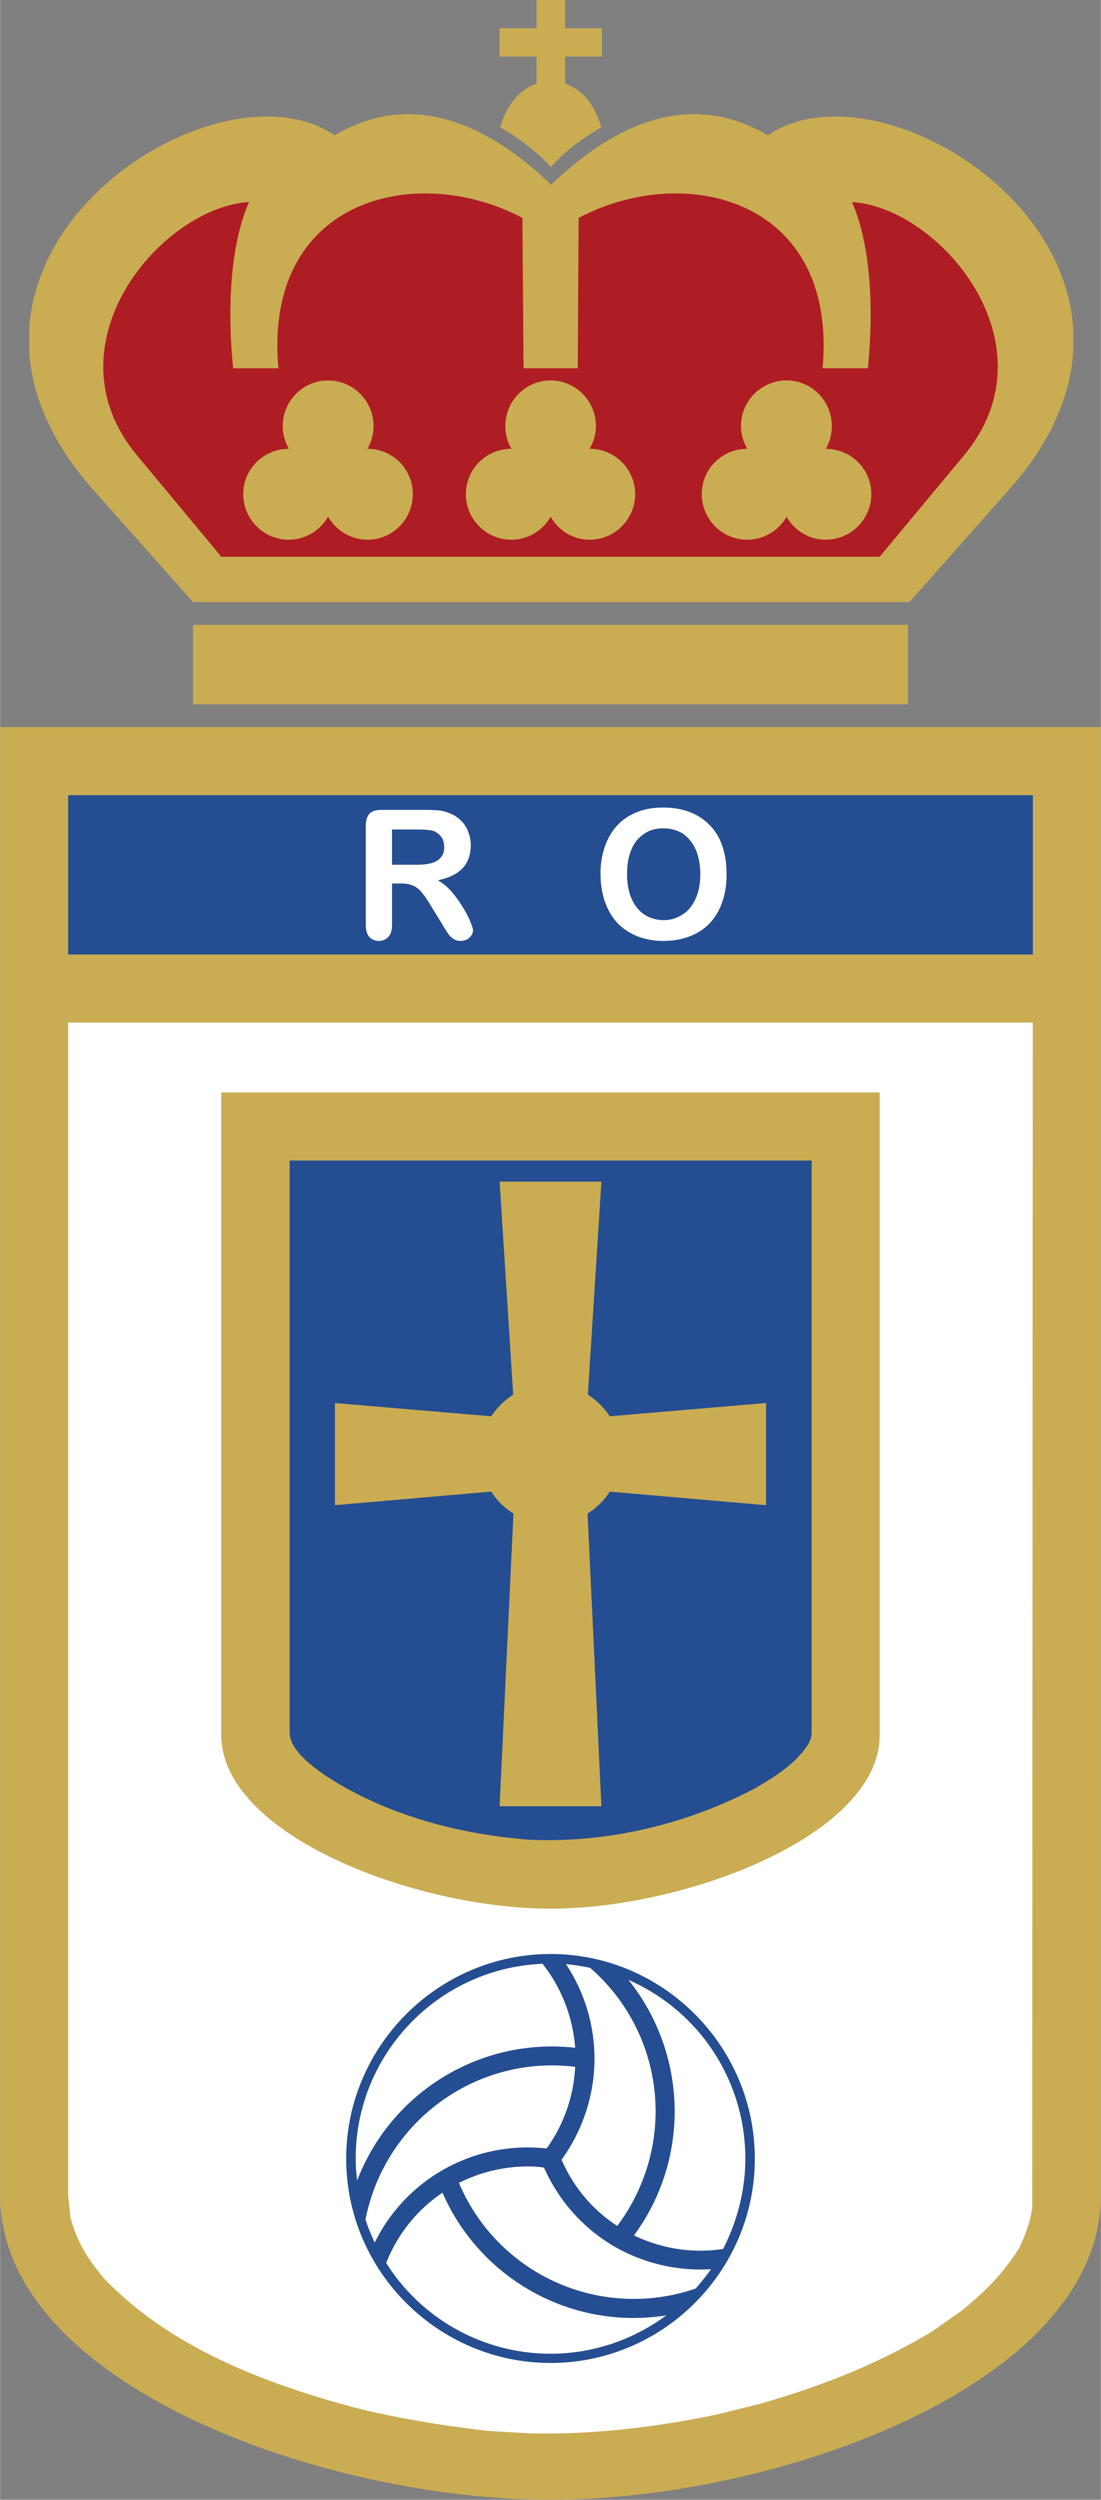
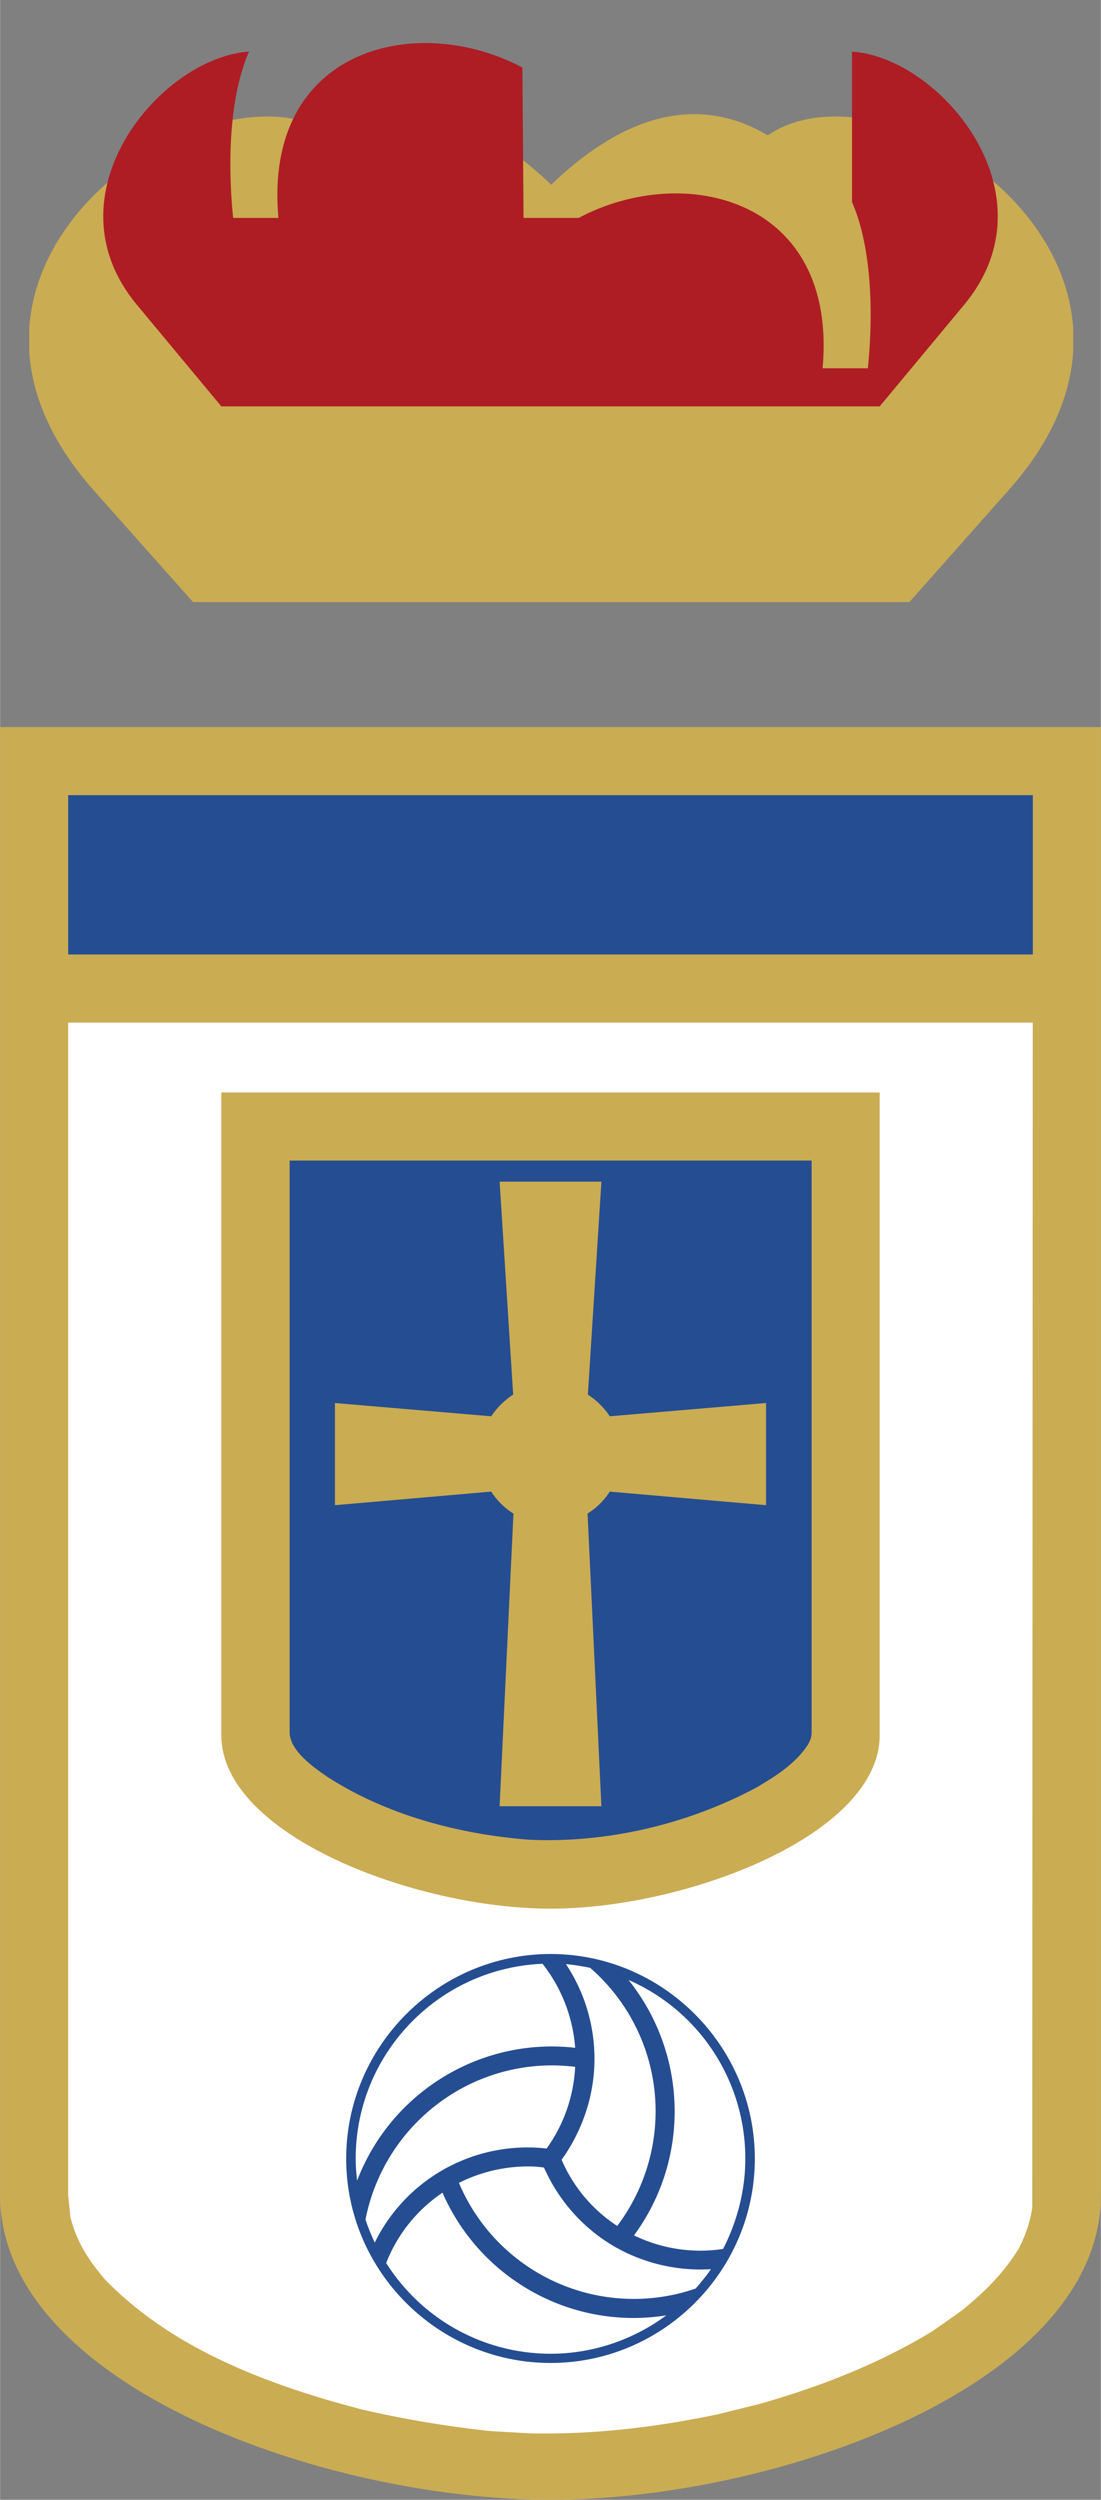
<svg xmlns="http://www.w3.org/2000/svg" width="1102" height="2500" viewBox="0 0 93.948 213.173">
  <rect x="0" y="0" width="93.948" height="213.173" fill="#808080" stroke="none" />
  <path d="M0 62v125.182c0 16.171 27.616 25.991 46.986 25.991 19.346 0 46.962-9.82 46.962-25.991V62H0z" fill="#caac53" />
  <path d="M5.809 187.231l.197 1.87c.566 2.142 1.501 3.569 2.929 5.268 5.784 5.981 14.029 9.033 21.93 11.1a92.45 92.45 0 0 0 11.002 1.847l3.445.197c5.439.099 10.583-.518 15.925-1.625l3.667-.911c5.218-1.501 10.018-3.372 14.669-6.178l2.485-1.748c1.994-1.625 3.569-3.175 4.923-5.365.566-1.182.911-2.142 1.108-3.421l.042-101.061H5.809v100.027z" fill="#fff" />
-   <path fill="#caac53" d="M16.466 53.287h61.016v6.769H16.466z" />
  <path fill="#254d91" d="M5.809 67.809H88.14v13.586H5.809z" />
  <path d="M18.878 93.16v54.813c0 8.492 16.491 14.792 28.107 14.792 11.593 0 28.084-6.301 28.084-14.792V93.16H18.878z" fill="#caac53" />
  <path d="M24.711 147.801c.074 1.55 2.092 2.954 3.249 3.741 5.045 3.249 11.199 4.874 17.155 5.341 6.621.32 13.562-1.304 19.444-4.455 1.625-.959 3.323-2.018 4.381-3.642.197-.369.295-.566.32-.985V98.968H24.711v48.833z" fill="#254d91" />
  <path d="M52.032 127.2a5.98 5.98 0 0 1-1.895 1.871l1.181 24.958H42.63l1.182-24.958a5.97 5.97 0 0 1-1.895-1.871l-13.34 1.157v-8.712l13.34 1.132a6.366 6.366 0 0 1 1.871-1.846l-1.157-18.164h8.688l-1.156 18.164a6.374 6.374 0 0 1 1.87 1.846l13.34-1.132v8.712L52.032 127.2z" fill="#caac53" />
-   <path d="M40.119 78.564a7.87 7.87 0 0 0-.664-1.255 9.346 9.346 0 0 0-.96-1.305 4.39 4.39 0 0 0-1.132-.935c.936-.197 1.649-.542 2.117-1.034.443-.492.689-1.132.689-1.969 0-.394-.074-.763-.221-1.132a2.524 2.524 0 0 0-.591-.936 2.843 2.843 0 0 0-.91-.615 3.996 3.996 0 0 0-.96-.271 18.973 18.973 0 0 0-1.28-.049h-3.618c-.492 0-.837.099-1.059.32-.197.222-.32.566-.32 1.034v8.467c0 .443.098.763.295 1.009.197.222.467.345.836.345.32 0 .591-.123.788-.345.222-.222.32-.566.32-1.009V75.34h.763c.394 0 .739.05.984.172.173.05.32.148.492.295.099.074.198.172.271.271.271.295.542.714.862 1.255l.911 1.477c.197.345.369.616.492.788.123.197.271.345.443.443a.963.963 0 0 0 .615.197c.222 0 .394-.049.566-.123.148-.098.271-.197.37-.345a.794.794 0 0 0 .147-.443c0-.122-.098-.393-.246-.763zm-3.348-4.947a4.52 4.52 0 0 1-1.083.123h-2.24v-3.002H35.687c.666 0 1.108.049 1.354.147.271.124.468.295.64.517.148.247.222.517.222.813 0 .394-.099.689-.295.91-.171.221-.467.394-.837.492zM61.385 71.525a4.663 4.663 0 0 0-1.871-1.969c-.788-.443-1.772-.689-2.879-.689h-.049c-.837 0-1.575.123-2.24.394-.665.271-1.231.64-1.674 1.132-.468.492-.812 1.107-1.059 1.797a7.065 7.065 0 0 0-.369 2.338c0 .812.124 1.575.345 2.289.246.714.591 1.329 1.034 1.822.468.517 1.034.886 1.699 1.181a6.242 6.242 0 0 0 2.313.418c.861 0 1.624-.148 2.289-.418a4.446 4.446 0 0 0 1.698-1.157 4.947 4.947 0 0 0 1.034-1.821c.246-.69.344-1.452.344-2.314 0-1.132-.197-2.141-.615-3.003zm-2.068 5.193c-.271.591-.665 1.034-1.132 1.305a2.845 2.845 0 0 1-1.55.443h-.025c-.443 0-.837-.099-1.206-.246a2.745 2.745 0 0 1-1.009-.763c-.27-.32-.492-.739-.664-1.255a5.854 5.854 0 0 1-.222-1.674c0-.64.074-1.182.222-1.673.172-.517.369-.911.639-1.231.296-.32.616-.566.985-.739.369-.172.787-.246 1.23-.246h.049c.59 0 1.132.147 1.624.443.467.32.837.763 1.108 1.354.246.591.394 1.28.394 2.092 0 .862-.148 1.6-.443 2.19z" fill="#fff" />
  <path d="M47.035 15.752c-4.528-4.332-11.248-8.517-18.484-4.209-7.876-5.415-25.228 3.545-26.065 16.466v1.994c.247 3.716 1.871 7.679 5.415 11.716l8.565 9.624h61.138l8.542-9.624c3.568-4.037 5.193-8 5.439-11.716v-1.994C90.724 15.088 73.396 6.128 65.52 11.543c-7.212-4.282-13.907-.172-18.411 4.135l-.074.074z" fill="#caac53" />
-   <path d="M72.707 17.229c1.6 3.643 1.871 9.106 1.353 14.177h-3.864C71.5 16.934 58.431 13.783 49.374 18.583L49.3 31.406H44.673l-.098-12.824c-9.059-4.8-22.128-1.649-20.823 12.824h-3.864c-.517-5.071-.246-10.535 1.354-14.177-7.507.467-17.426 12.184-9.55 21.61l7.188 8.639h56.19l7.187-8.639c7.876-9.426-2.043-21.143-9.55-21.61z" fill="#ae1d23" />
+   <path d="M72.707 17.229c1.6 3.643 1.871 9.106 1.353 14.177h-3.864C71.5 16.934 58.431 13.783 49.374 18.583H44.673l-.098-12.824c-9.059-4.8-22.128-1.649-20.823 12.824h-3.864c-.517-5.071-.246-10.535 1.354-14.177-7.507.467-17.426 12.184-9.55 21.61l7.188 8.639h56.19l7.187-8.639c7.876-9.426-2.043-21.143-9.55-21.61z" fill="#ae1d23" />
  <path d="M64.413 184.081c0-9.599-7.853-17.451-17.427-17.451-9.599 0-17.45 7.852-17.45 17.451s7.852 17.426 17.45 17.426c9.574-.001 17.427-7.828 17.427-17.426z" fill="#254d91" />
  <path d="M49.079 176.253a16.892 16.892 0 0 0-1.969-.123c-7.753 0-14.423 5.513-15.925 13.143.222.689.493 1.33.788 1.969a14.464 14.464 0 0 1 5.784-6.178 14.548 14.548 0 0 1 8.886-1.846 13.025 13.025 0 0 0 2.437-6.99v.025z" fill="#fff" />
  <path d="M39.159 186.148a16.192 16.192 0 0 0 14.916 9.895c1.796 0 3.594-.295 5.292-.886.467-.542.911-1.083 1.304-1.649a14.732 14.732 0 0 1-8.22-1.919c-2.683-1.55-4.775-3.914-6.03-6.744a8.437 8.437 0 0 0-1.378-.099 13.17 13.17 0 0 0-5.884 1.402z" fill="#fff" />
  <path d="M52.672 189.815a16.27 16.27 0 0 0 3.273-9.771c0-4.701-2.043-9.156-5.587-12.233a20.228 20.228 0 0 0-2.067-.32 14.593 14.593 0 0 1 2.437 8.073c0 3.101-1.009 6.104-2.806 8.614a12.723 12.723 0 0 0 4.775 5.661l-.025-.024z" fill="#fff" />
  <path d="M46.297 167.466c-8.91.369-15.949 7.704-15.949 16.614 0 .615.049 1.255.123 1.871 2.905-7.581 10.583-12.233 18.608-11.322a13.184 13.184 0 0 0-2.782-7.163zM32.957 192.99a16.591 16.591 0 0 0 14.029 7.729c3.544 0 7.015-1.157 9.87-3.273-7.999 1.28-15.85-3.028-19.1-10.461a12.887 12.887 0 0 0-4.8 5.981v.024zM61.705 191.784c1.231-2.412 1.896-5.045 1.896-7.704a16.603 16.603 0 0 0-9.968-15.236 17.944 17.944 0 0 1 3.938 11.199c0 3.815-1.206 7.506-3.471 10.583a12.969 12.969 0 0 0 7.605 1.158z" fill="#fff" />
-   <path d="M47.011 14.25c-1.329-1.452-2.732-2.461-4.332-3.396.442-1.477 1.354-3.15 3.101-3.717V4.824h-3.15V2.412h3.15V0h2.437v2.412h3.151v2.413h-3.151v2.313c1.748.566 2.659 2.24 3.101 3.717-1.599.935-3.027 1.943-4.307 3.395zM50.309 38.273c.345-.591.542-1.23.542-1.944 0-2.141-1.748-3.889-3.865-3.889-2.141 0-3.864 1.748-3.864 3.889 0 .714.172 1.354.518 1.944h-.025a3.871 3.871 0 0 0-3.864 3.864c0 2.142 1.748 3.889 3.864 3.889a3.848 3.848 0 0 0 3.372-1.969c.665 1.182 1.896 1.969 3.348 1.969 2.117 0 3.864-1.747 3.864-3.889a3.87 3.87 0 0 0-3.864-3.864h-.026zM70.467 38.273c.344-.591.517-1.23.517-1.944 0-2.141-1.723-3.889-3.864-3.889a3.898 3.898 0 0 0-3.89 3.889c0 .714.197 1.354.542 1.944h-.024a3.87 3.87 0 0 0-3.864 3.864c0 2.142 1.747 3.889 3.864 3.889a3.852 3.852 0 0 0 3.373-1.969 3.838 3.838 0 0 0 3.347 1.969 3.897 3.897 0 0 0 3.889-3.889c-.001-2.141-1.749-3.864-3.89-3.864zM31.357 38.273c.32-.591.517-1.23.517-1.944a3.898 3.898 0 0 0-3.889-3.889c-2.117 0-3.864 1.748-3.864 3.889 0 .714.197 1.354.517 1.944-2.141 0-3.889 1.723-3.889 3.864a3.897 3.897 0 0 0 3.889 3.889 3.84 3.84 0 0 0 3.348-1.969c.689 1.182 1.944 1.969 3.372 1.969 2.142 0 3.864-1.747 3.864-3.889a3.856 3.856 0 0 0-3.865-3.864zM26.828 40.193v0z" fill="#caac53" />
</svg>